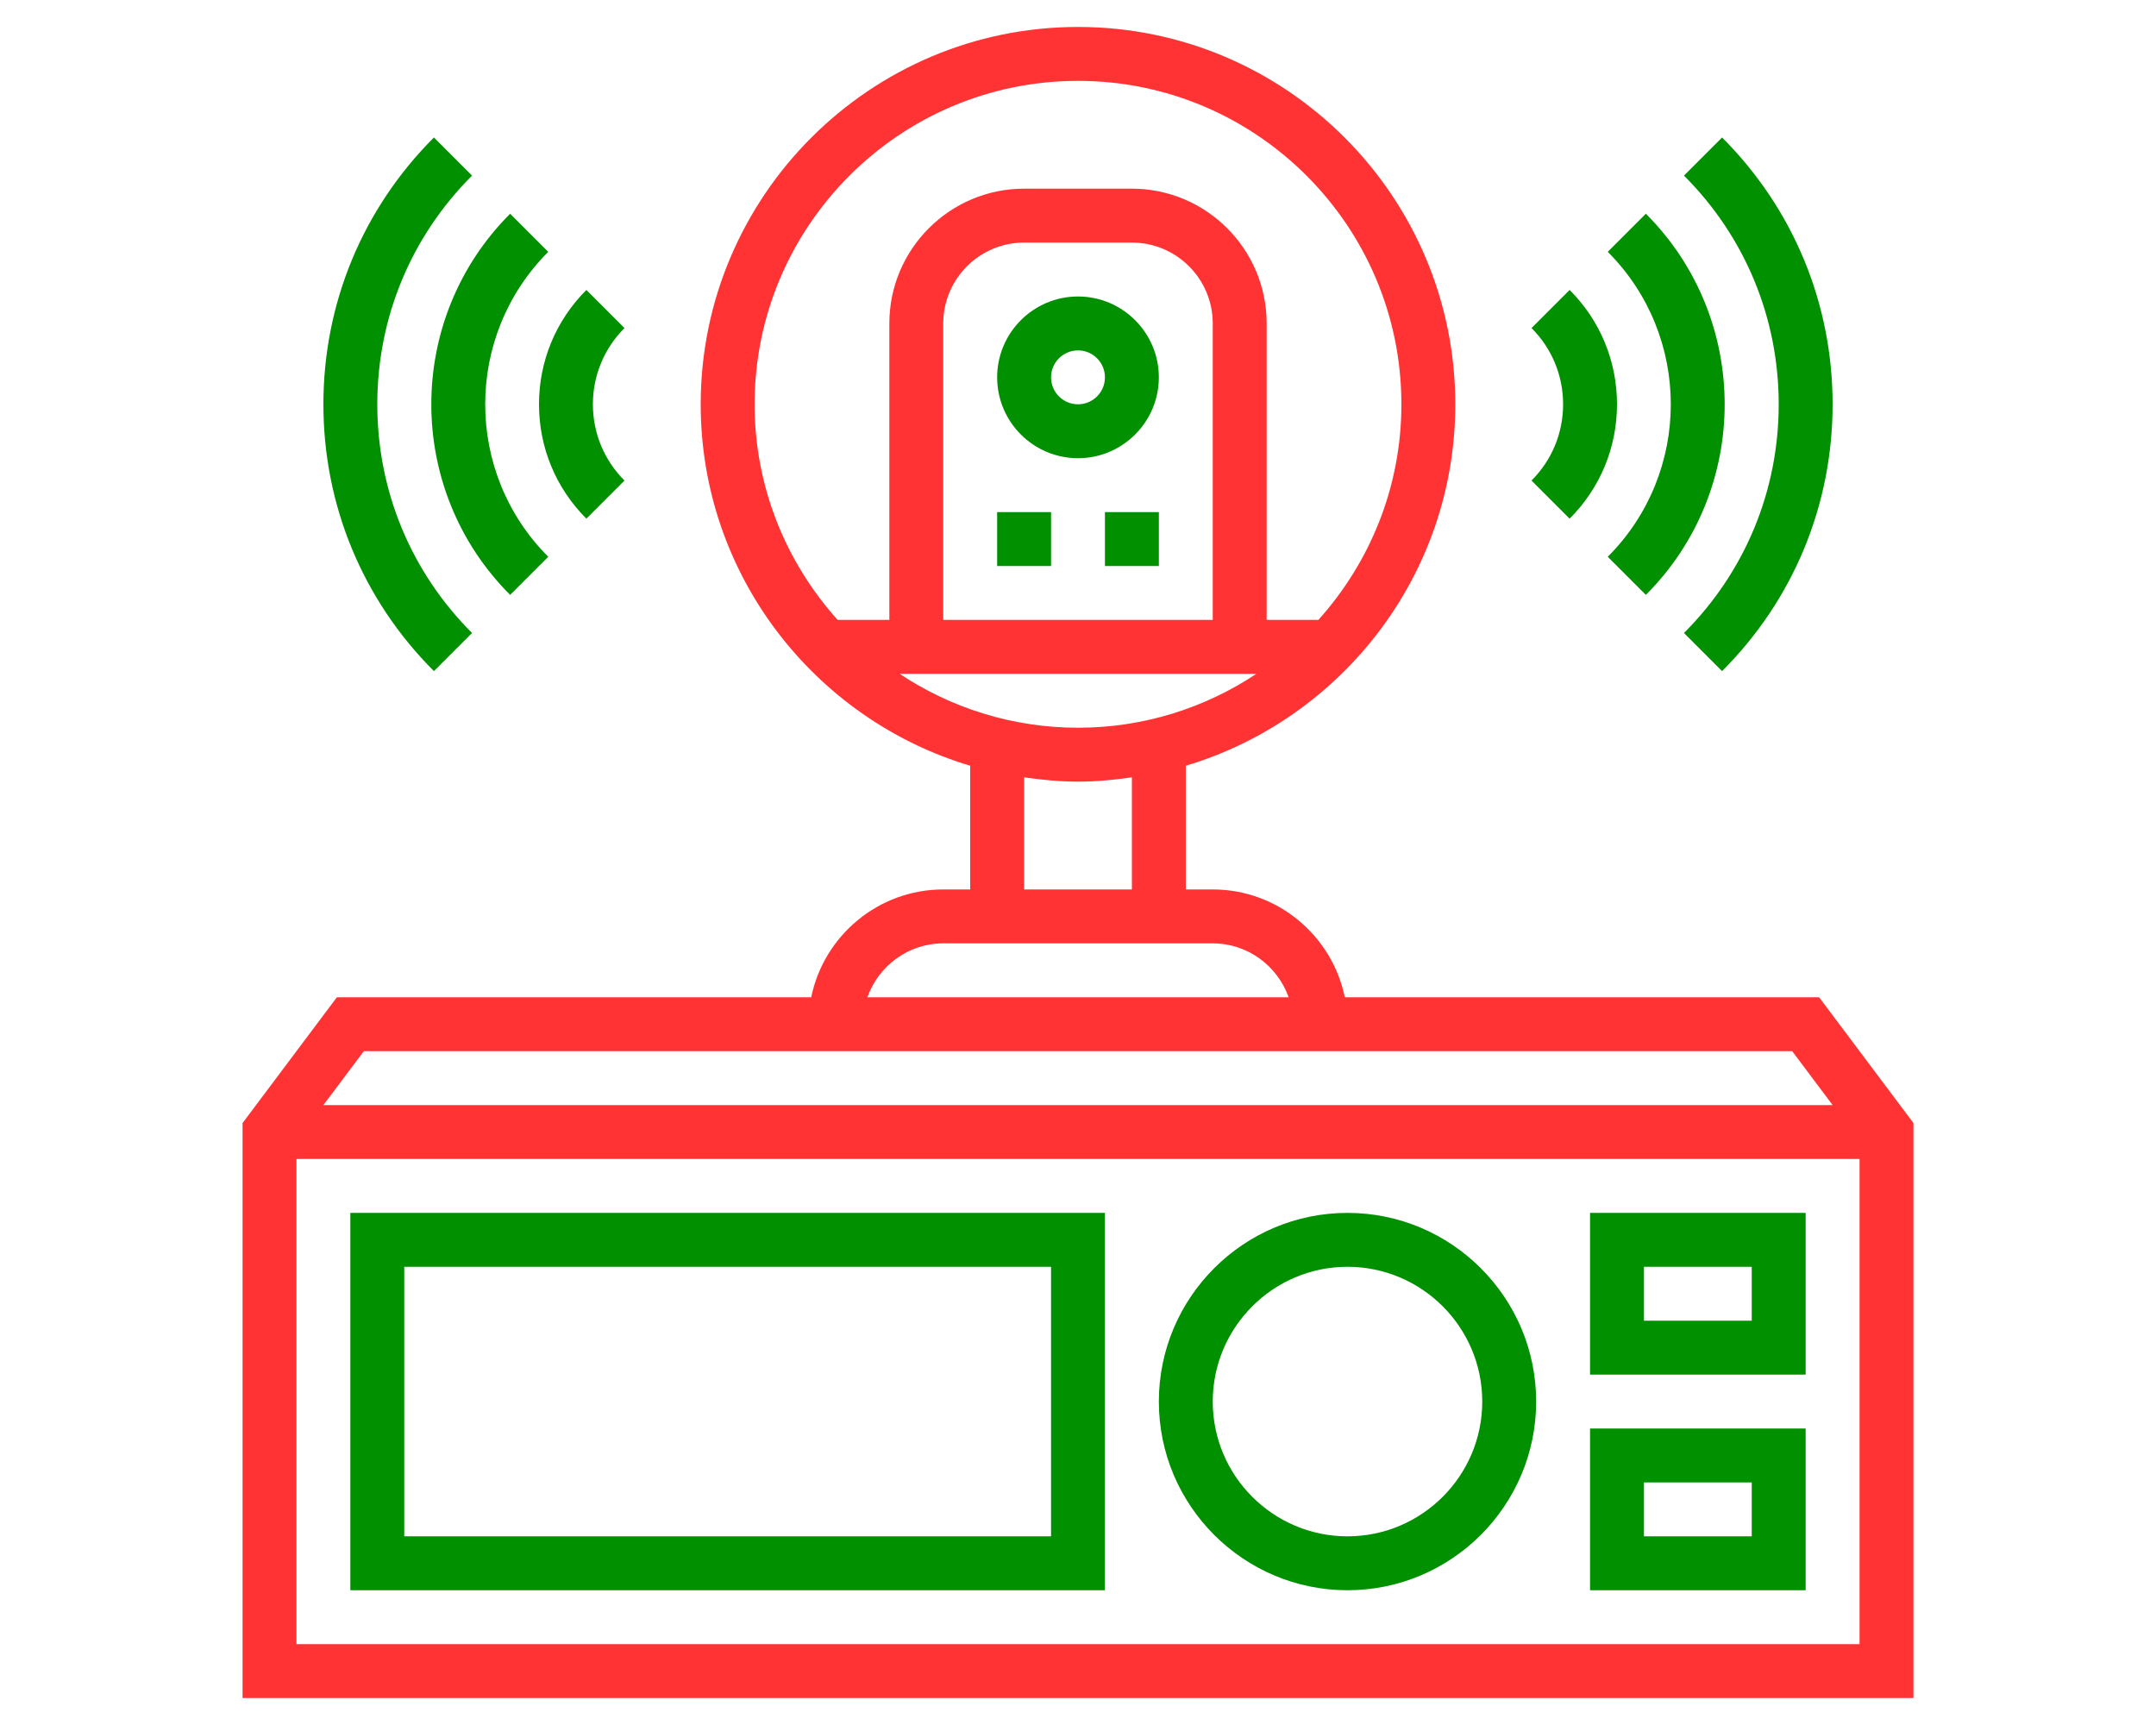
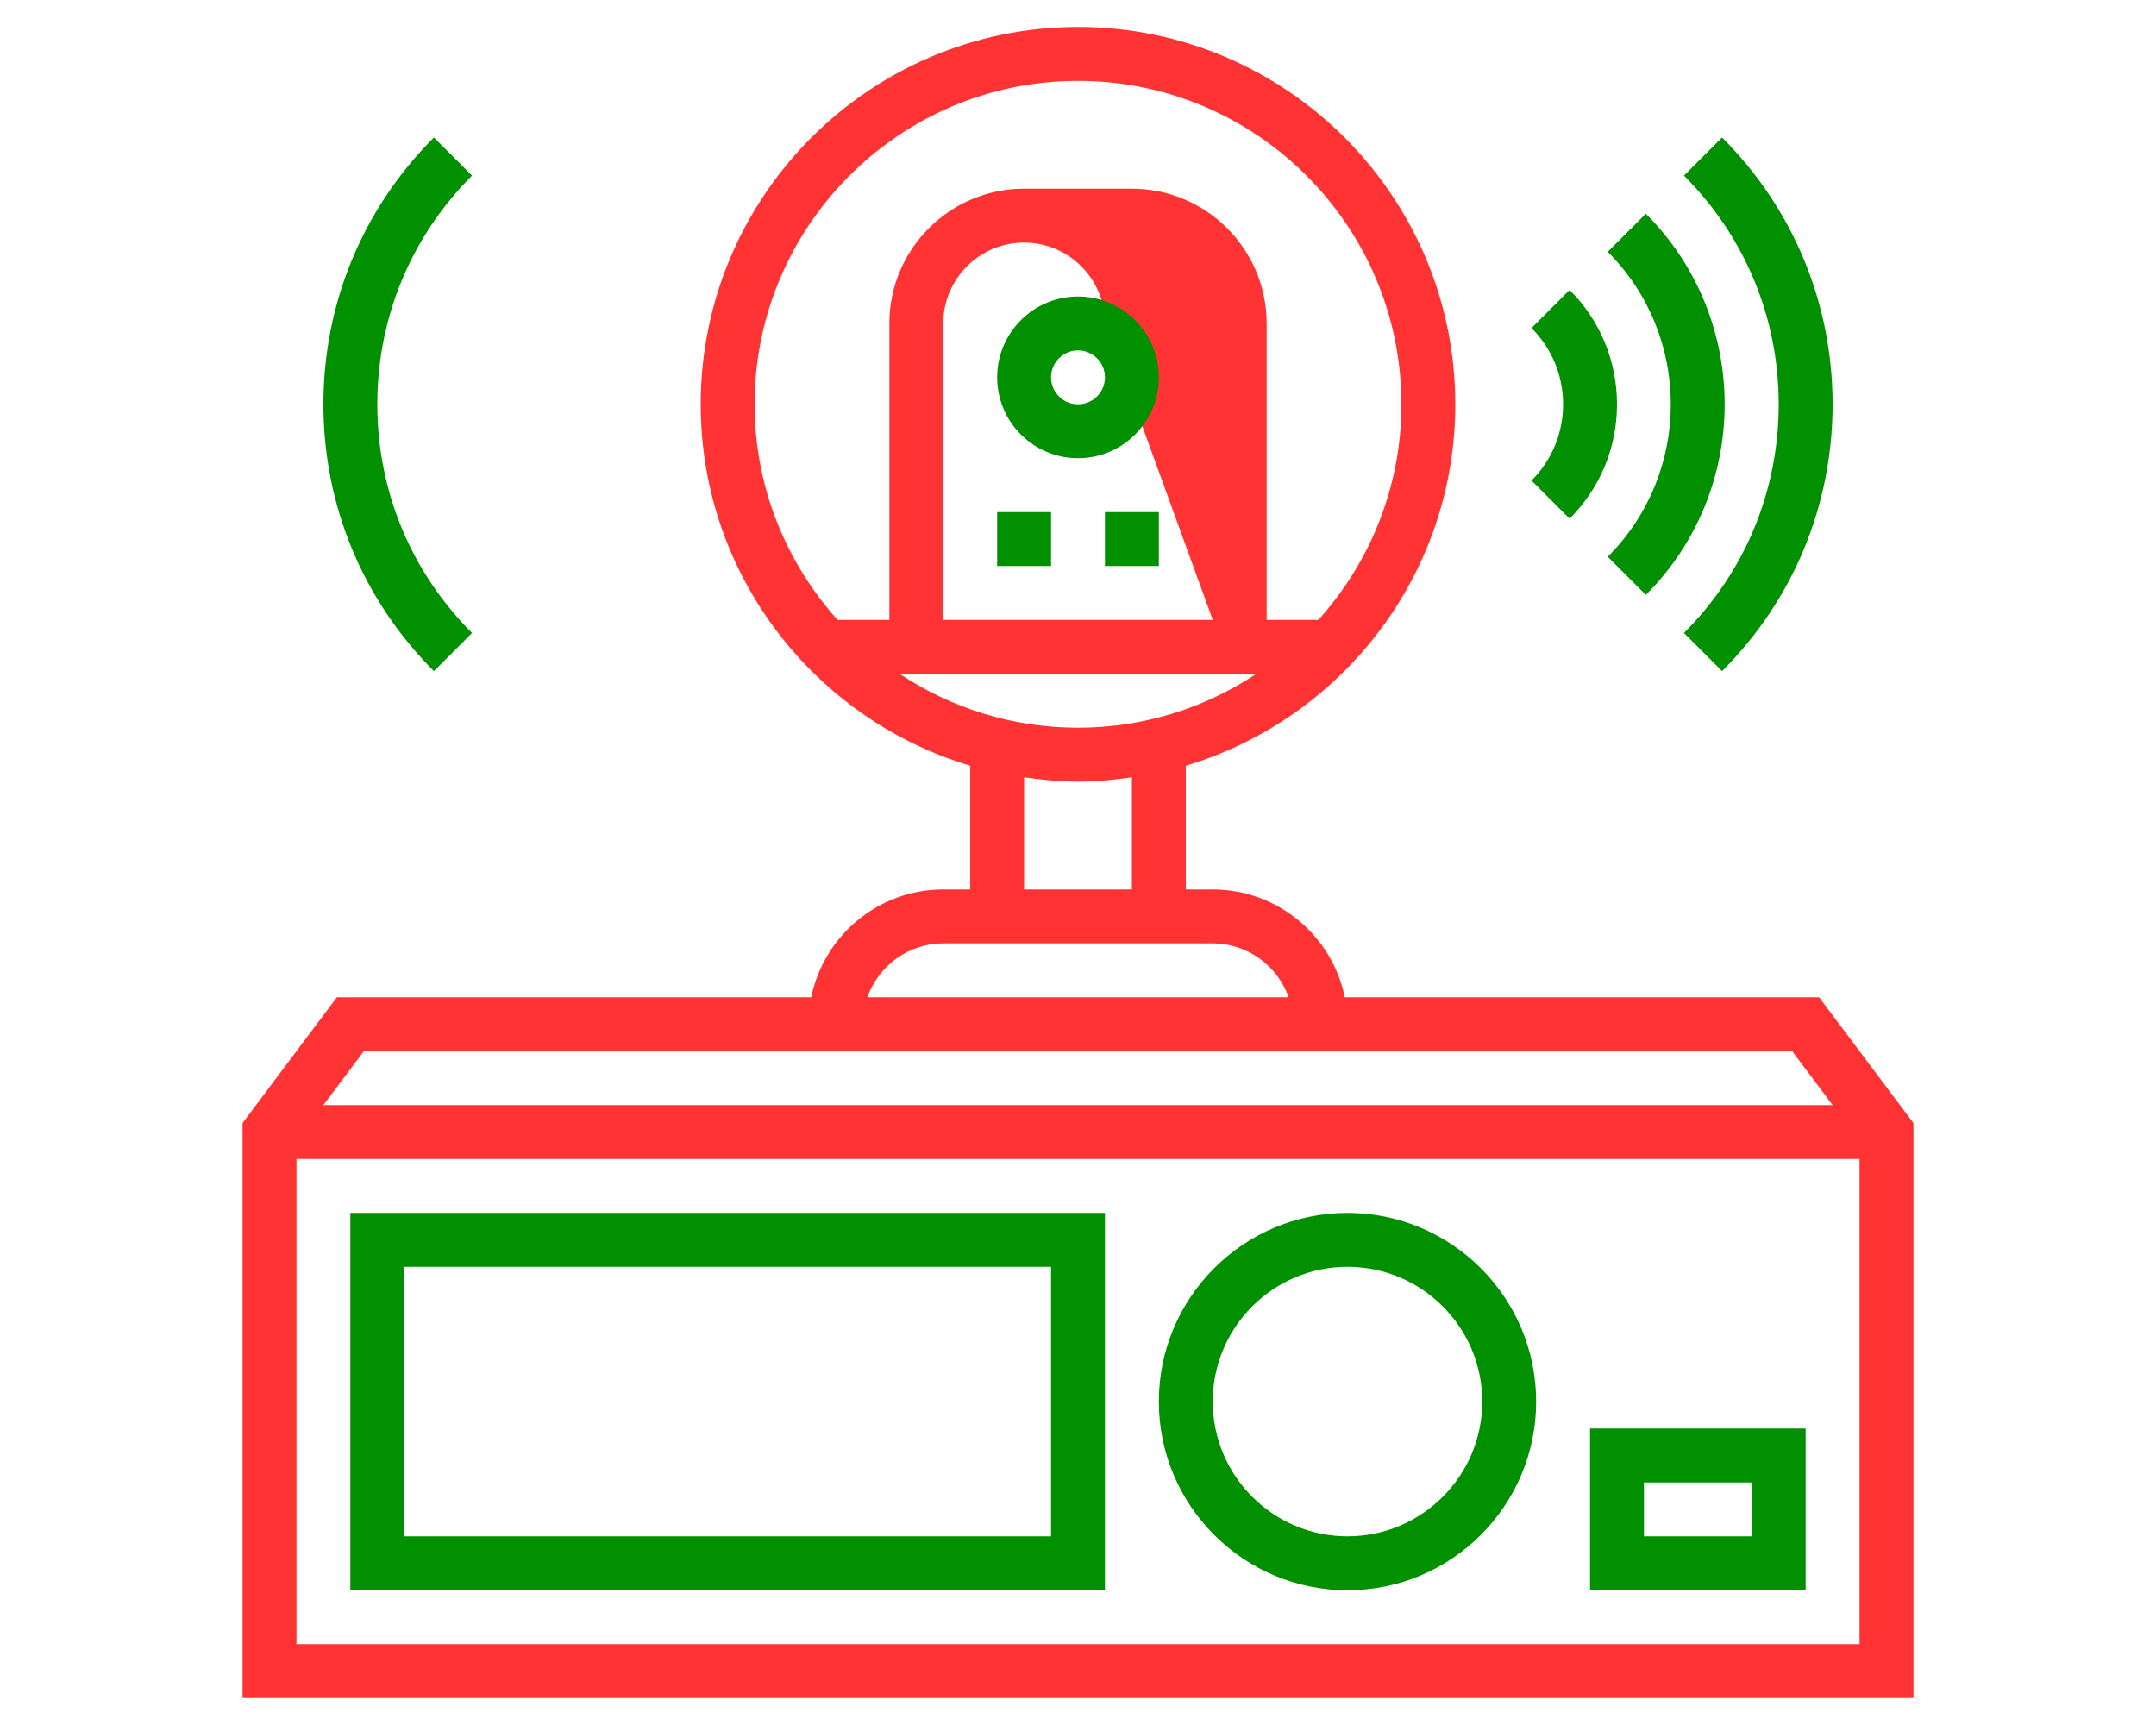
<svg xmlns="http://www.w3.org/2000/svg" id="Layer_5" height="40pt" viewBox="0 0 64 64" width="50pt">
  <g>
-     <path fill="#ff3333" stroke="none" d="m59.5 37h-17.601c-.465-2.279-2.484-4-4.899-4h-1v-4.59c5.775-1.726 10-7.081 10-13.41 0-7.72-6.28-14-14-14s-14 6.28-14 14c0 6.329 4.225 11.684 10 13.41v4.59h-1c-2.414 0-4.434 1.721-4.899 4h-17.601l-3.5 4.667v21.333h62v-21.333zm-22.5-14h-10v-11c0-1.654 1.346-3 3-3h4c1.654 0 3 1.346 3 3zm1.619 2c-1.899 1.261-4.173 2-6.619 2s-4.72-.739-6.619-2zm-18.619-10c0-6.617 5.383-12 12-12s12 5.383 12 12c0 3.075-1.172 5.874-3.081 8h-1.919v-11c0-2.757-2.243-5-5-5h-4c-2.757 0-5 2.243-5 5v11h-1.919c-1.909-2.126-3.081-4.925-3.081-8zm10 13.84c.655.094 1.319.16 2 .16s1.345-.065 2-.16v4.16h-4zm-3 6.16h10c1.302 0 2.402.839 2.816 2h-15.632c.414-1.161 1.514-2 2.816-2zm-21.5 4h53l1.5 2h-56zm-2.5 22v-18h58v18z" />
+     <path fill="#ff3333" stroke="none" d="m59.5 37h-17.601c-.465-2.279-2.484-4-4.899-4h-1v-4.59c5.775-1.726 10-7.081 10-13.41 0-7.72-6.28-14-14-14s-14 6.28-14 14c0 6.329 4.225 11.684 10 13.41v4.59h-1c-2.414 0-4.434 1.721-4.899 4h-17.601l-3.5 4.667v21.333h62v-21.333zm-22.5-14h-10v-11c0-1.654 1.346-3 3-3c1.654 0 3 1.346 3 3zm1.619 2c-1.899 1.261-4.173 2-6.619 2s-4.72-.739-6.619-2zm-18.619-10c0-6.617 5.383-12 12-12s12 5.383 12 12c0 3.075-1.172 5.874-3.081 8h-1.919v-11c0-2.757-2.243-5-5-5h-4c-2.757 0-5 2.243-5 5v11h-1.919c-1.909-2.126-3.081-4.925-3.081-8zm10 13.84c.655.094 1.319.16 2 .16s1.345-.065 2-.16v4.16h-4zm-3 6.16h10c1.302 0 2.402.839 2.816 2h-15.632c.414-1.161 1.514-2 2.816-2zm-21.5 4h53l1.5 2h-56zm-2.5 22v-18h58v18z" />
    <path fill="#009000" stroke="none" d="m5 59h28v-14h-28zm2-12h24v10h-24z" />
    <path fill="#009000" stroke="none" d="m42 45c-3.859 0-7 3.14-7 7s3.141 7 7 7 7-3.14 7-7-3.141-7-7-7zm0 12c-2.757 0-5-2.243-5-5s2.243-5 5-5 5 2.243 5 5-2.243 5-5 5z" />
    <path fill="#009000" stroke="none" d="m51 59h8v-6h-8zm2-4h4v2h-4z" />
-     <path fill="#009000" stroke="none" d="m51 51h8v-6h-8zm2-4h4v2h-4z" />
    <path fill="#009000" stroke="none" d="m32 11c-1.654 0-3 1.346-3 3s1.346 3 3 3 3-1.346 3-3-1.346-3-3-3zm0 4c-.552 0-1-.449-1-1s.448-1 1-1 1 .449 1 1-.448 1-1 1z" />
    <path fill="#009000" stroke="none" d="m29 19h2v2h-2z" />
    <path fill="#009000" stroke="none" d="m33 19h2v2h-2z" />
    <path fill="#009000" stroke="none" d="m50.242 19.243c1.134-1.134 1.758-2.64 1.758-4.243s-.624-3.109-1.758-4.243l-1.414 1.414c.756.756 1.172 1.761 1.172 2.829s-.416 2.073-1.172 2.829z" />
    <path fill="#009000" stroke="none" d="m51.657 20.657 1.414 1.414c3.899-3.899 3.899-10.243 0-14.142l-1.414 1.414c3.119 3.119 3.119 8.195 0 11.314z" />
    <path fill="#009000" stroke="none" d="m54.485 23.485 1.414 1.414c2.645-2.644 4.101-6.159 4.101-9.899s-1.456-7.255-4.101-9.899l-1.414 1.414c2.267 2.266 3.515 5.279 3.515 8.485s-1.248 6.219-3.515 8.485z" />
-     <path fill="#009000" stroke="none" d="m13.758 19.243 1.414-1.414c-.756-.756-1.172-1.761-1.172-2.829s.416-2.073 1.172-2.829l-1.414-1.414c-1.134 1.134-1.758 2.64-1.758 4.243s.624 3.109 1.758 4.243z" />
-     <path fill="#009000" stroke="none" d="m10.929 22.071 1.414-1.414c-3.119-3.119-3.119-8.194 0-11.313l-1.414-1.414c-3.9 3.898-3.9 10.242 0 14.141z" />
    <path fill="#009000" stroke="none" d="m9.515 23.485c-2.267-2.266-3.515-5.279-3.515-8.485s1.248-6.219 3.515-8.485l-1.414-1.414c-2.645 2.644-4.101 6.159-4.101 9.899s1.456 7.255 4.101 9.899z" />
  </g>
</svg>